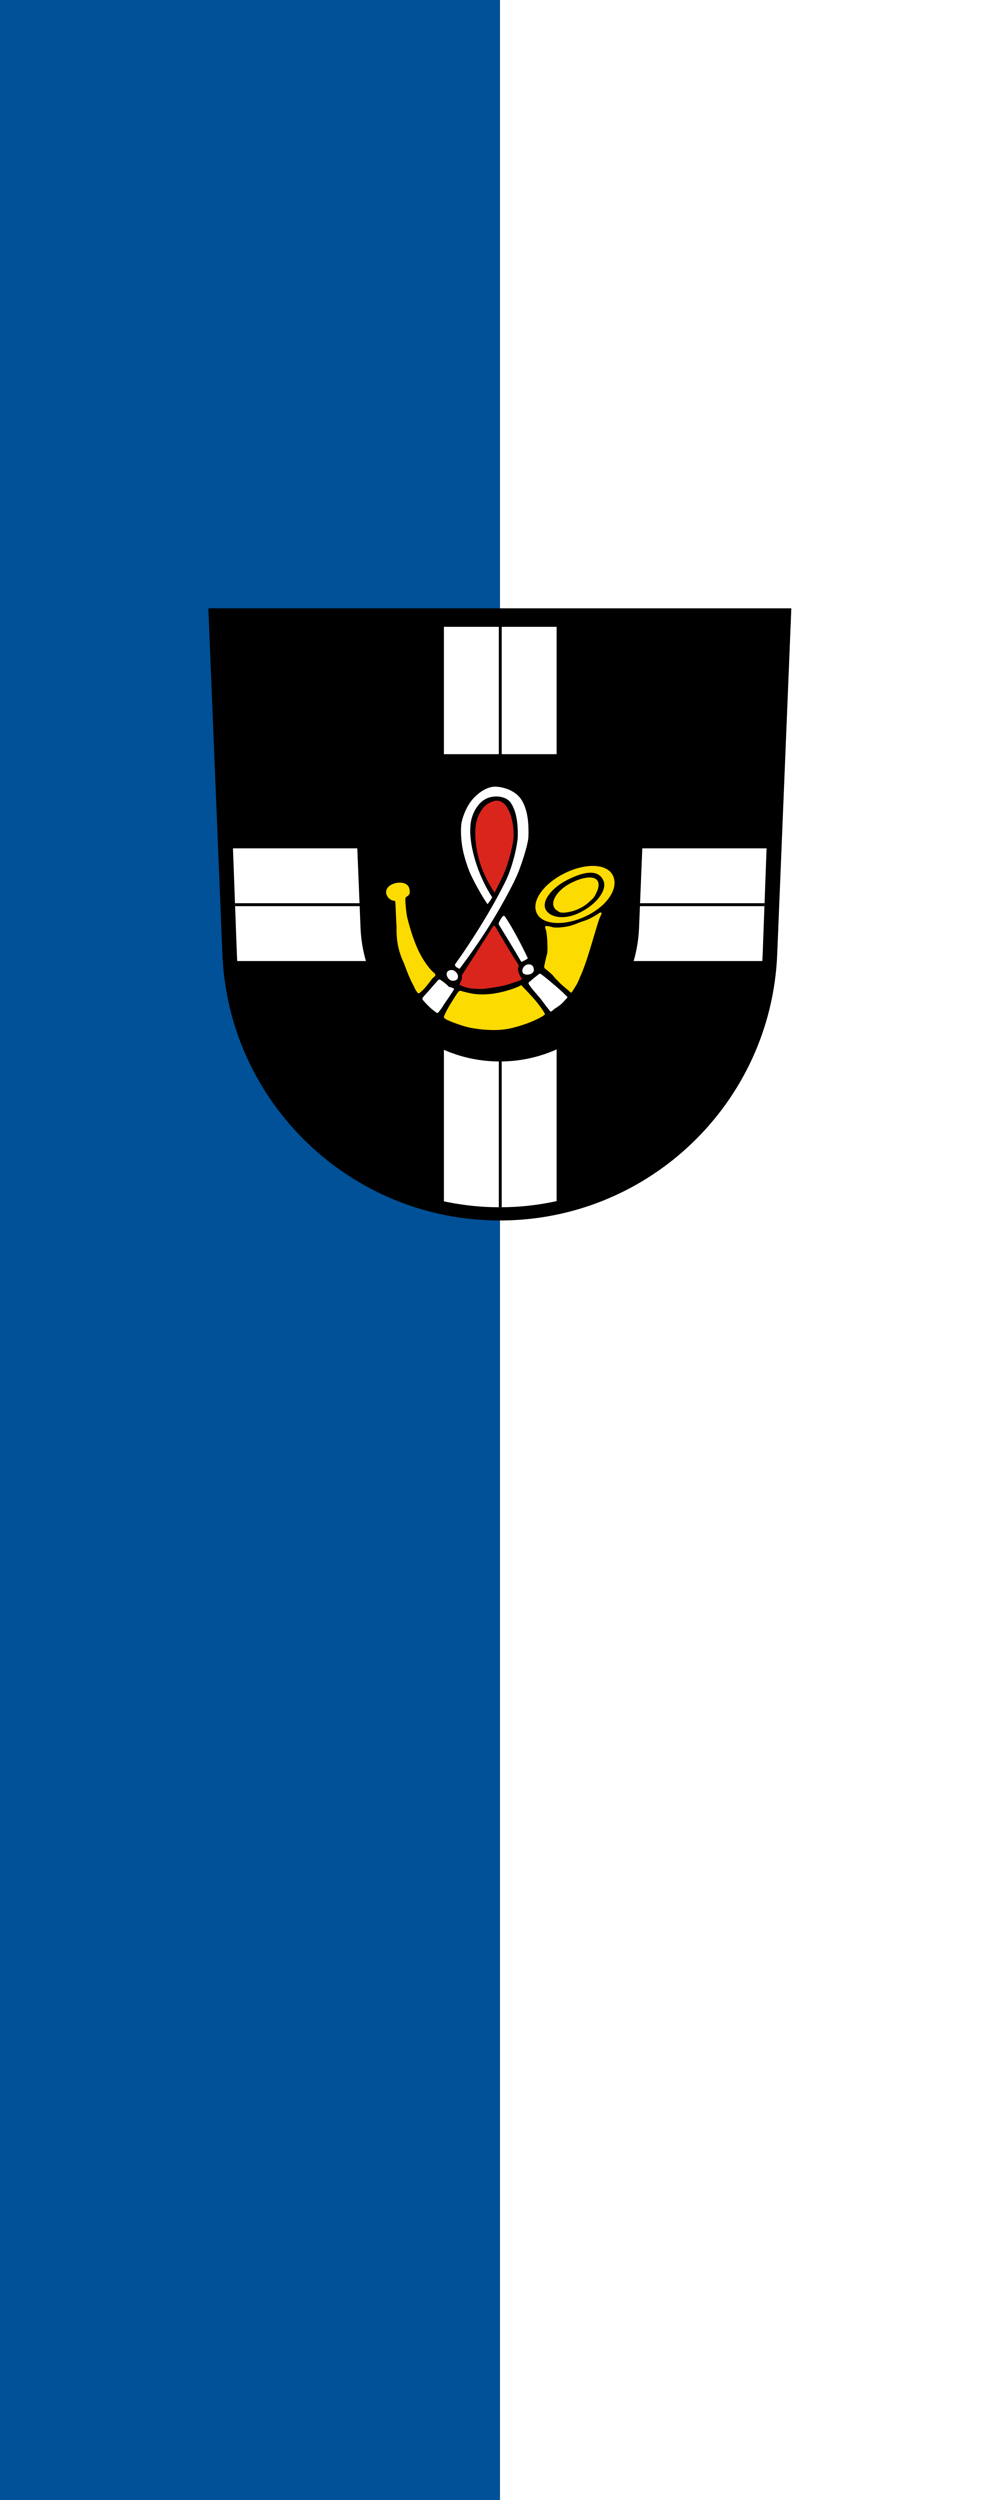
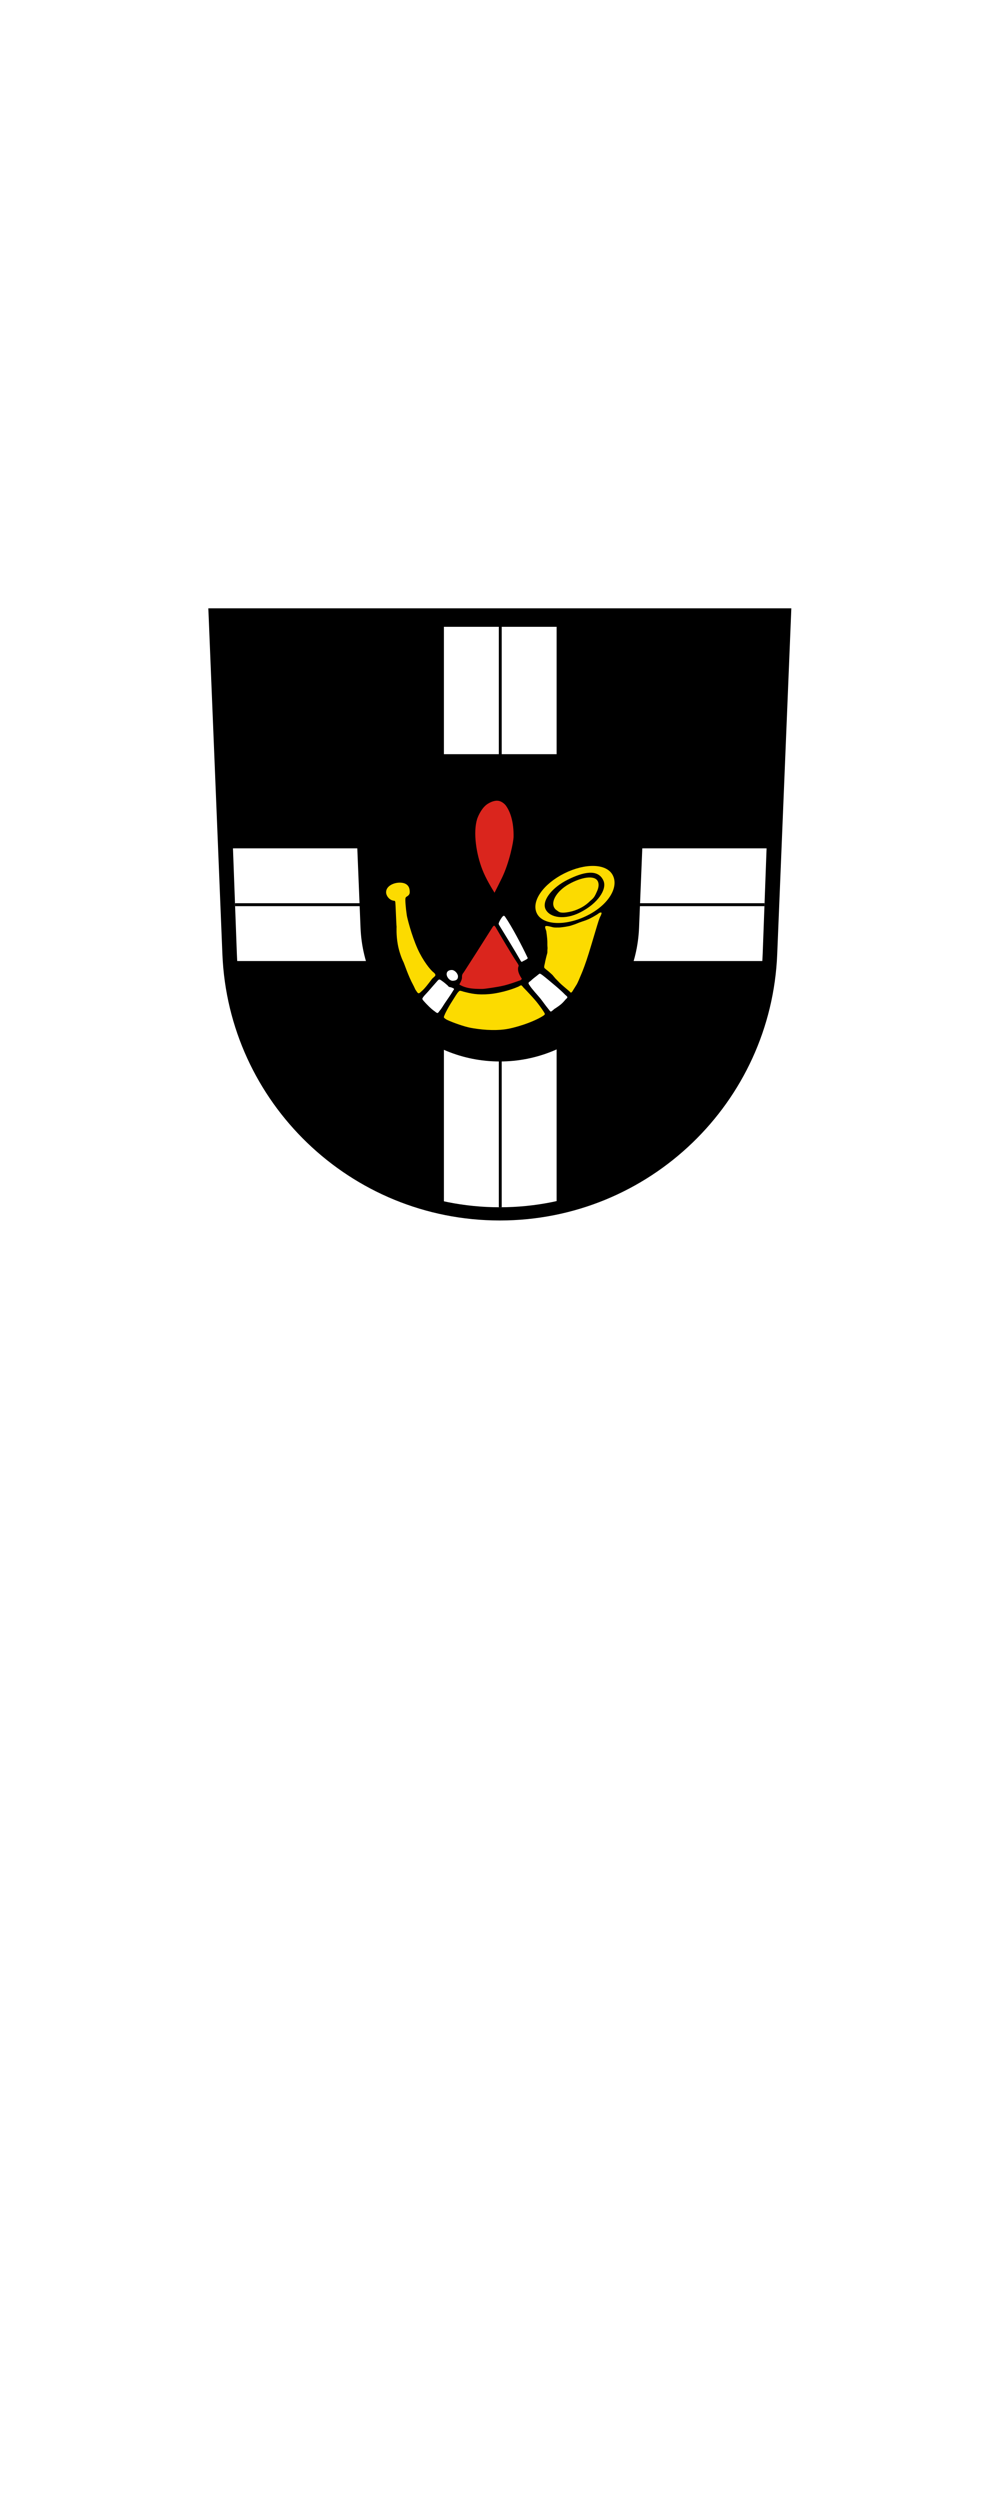
<svg xmlns="http://www.w3.org/2000/svg" xmlns:xlink="http://www.w3.org/1999/xlink" viewBox="0 0 600 1500" version="1.1" id="svg2912" width="600" height="1500">
  <defs id="defs2857">
    <clipPath id="e">
      <use xlink:href="#a" id="use2854" />
    </clipPath>
  </defs>
  <g id="g1562" transform="translate(1206.42,719.275)">
-     <path id="rect519" style="fill:#005198;fill-opacity:1;stroke:none;stroke-width:0;stroke-linecap:square;stroke-miterlimit:10;stop-color:#000000" d="m -1206.42,-719.275 h 600 v 1500 h -600 z" />
    <path id="rect519-7" style="fill:#ffffff;fill-opacity:1;stroke:none;stroke-width:0;stroke-linecap:square;stroke-miterlimit:10;stop-color:#000000" d="m -906.42,-719.275 h 300 v 1500 h -300 z" />
  </g>
  <g id="g3072" transform="matrix(0.583,0,0,0.583,124.965,365)">
    <path id="c" d="m 14.53,355.9 c 6.113,152.4 131.6,274.1 285.5,274.1 153.9,0 279.4,-121.7 285.5,-274.1 L 600.06,0 h -600 z" />
    <g fill="#005198" id="g2861">
      <path id="a" fill="" d="M 583,19 570.6,355 C 565.7,500.2 446.4,616.4 300,616.4 153.6,616.4 34.3,500.2 29.4,355 L 16.99,19 Z" />
    </g>
    <g clip-path="url(#e)" id="g2870">
      <use xlink:href="#b" stroke="#000000" stroke-width="130" id="use2863" />
      <use xlink:href="#b" stroke="#ffffff" stroke-width="116" id="use2865" />
      <g stroke="#000000" stroke-width="3" id="g2868">
        <path id="b" d="M 300.5,626 V 14 M 20,305 h 561" fill="none" />
      </g>
    </g>
    <path d="M 359.7,105.8" fill="#15df00" id="path2872" />
    <g transform="matrix(0.502,0,0,0.502,149.4,150.1)" id="g2878">
      <use xlink:href="#c" id="use2874" />
      <use xlink:href="#a" fill="#da251d" id="use2876" />
    </g>
    <path d="m 417.5,299.6 c -0.2,0.6 -4,6.4 -6.8,13.7 -4.7,12.5 -9.5,29.2 -10,31 -0.6,2.1 -4.4,21.7 -11.6,36.5 -8.3,17 -20.2,29.5 -22.9,31.7 -7.8,6.5 -17.3,11.7 -18.3,12.3 -5.3,3.4 -29,13.6 -51.8,14.2 -24.3,0.6 -48.4,-8.9 -51.8,-10.6 -0.5,-0.3 -8.7,-4 -14.6,-8.9 -5.8,-4.8 -10.6,-10.6 -11.8,-12 -2.3,-2.7 -3.2,-4 -3.3,-5.2 0,-0.1 -3.7,-3.8 -6.7,-9.2 -4.9,-8.9 -10.4,-21.6 -11.4,-24.6 -0.3,-0.8 -4.9,-15.9 -6.1,-23.1 -1.5,-8.6 -1.9,-37.7 -2,-39.7 -5.4,-2.1 -10,-7.6 -10,-13.4 0,-9.7 8.8,-14.8 18.5,-14.8 9.4,0 15.7,5.6 15.6,12.7 v 1.2 c 0.1,2.4 0.2,6.1 -4.1,9.2 0.1,2.5 -0.7,8.5 0.2,15 0.3,2.1 4.1,19.5 12,32.7 6.8,11.2 11.1,18.5 13.1,20 1.1,0.7 3.5,3 4.3,4.2 0.7,1 2,2.4 2.4,1.6 1.5,-3.1 4.2,-5.7 8.3,-6.5 0,0 30.7,-48.6 35.8,-57.4 0,0 -4.9,-8.2 -8.5,-14.3 -3.9,-6.7 -13.6,-27.8 -13.6,-27.8 -1.8,-5.4 -4.5,-12.2 -6,-20.4 -1.6,-9.2 -1.9,-19.3 -1,-26.3 0.5,-3.6 4.7,-18.2 14.7,-28.9 3.4,-3.6 13.3,-13.7 26.2,-13.4 8.5,0.3 20.4,1.8 29.3,15.1 8.8,13.2 8.5,40.7 8.5,40.7 -0.1,10.4 -10,35.1 -12.9,41.7 -3.7,8.5 -8.5,18.3 -15.8,31.1 2.1,4.4 10.7,19.1 11,19.6 6.9,12.2 10,19.6 16,30.1 0.2,0.5 3.9,4.2 6.2,6.1 0.9,0.5 1.1,0.6 1.7,0.4 0.6,-0.2 0.5,-0.5 0.7,-1.2 0.7,-4.8 2.2,-16.6 2.2,-17.3 0.1,-0.7 0.2,-7.8 -1.8,-14.2 -0.8,-2.6 -1.5,-4.9 -2.7,-7.1 -1.7,-3 -3.9,-5.7 -4.5,-6.7 -8.5,-14.8 5.1,-36.8 29.9,-49.2 10.2,-5.1 22.8,-7.8 32.6,-7.8 12.9,0 17.7,2.7 22.9,10.7 5.1,7.9 3.4,18.3 -2.1,28.5 z" id="path2880" />
    <g fill="#ffffff" id="g2890">
-       <path d="m 280.6,293.8 c 3.5,6 6.8,10.7 6.8,10.7 0,0 2.1,-2.7 2.7,-3.6 0.6,-0.9 2.1,-3.5 2.1,-3.5 0,0 -7.5,-10.9 -13.4,-26.2 -6.5,-16.4 -12.3,-40.4 -7.4,-56.1 2.8,-9.1 9.5,-19.4 20.6,-21.1 8.3,-1.3 15.6,1.1 18.9,5.6 5.6,7.8 8,19.5 7.6,36 -0.1,4.8 -4,27.7 -12.6,45.4 -8.6,17.6 -20.3,37.5 -30.3,53.2 -12.1,19.2 -21.8,32.4 -21.8,32.4 0,0 0.3,1.7 1.4,2.6 1.2,0.9 3.4,1.8 3.4,1.8 0,0 14.6,-19 29.2,-42 12.5,-19.8 24.7,-42.3 30,-54.3 3.5,-8 11.6,-31.5 11.7,-40.2 0.1,-6.5 0.8,-23.6 -6.4,-36.2 -7.6,-13.3 -24.8,-15.2 -29.6,-14.7 -8.9,0.9 -16.7,7.7 -20.2,11.5 -8.7,9.1 -12.3,22.8 -12.8,26.4 -0.8,6 -0.5,15.9 1.1,25 1.5,8.3 4.1,15.9 5.9,21.1 1.9,5.8 8.1,17.6 13.1,26.2 z" id="path2882" />
      <path d="m 304.3,316.4 c 0.3,0 0.9,0.6 1.1,0.9 7,10 17.8,30.7 22.9,41.6 0.1,0.3 0.5,0.8 0.5,1.1 -0.1,0.2 -0.4,0.5 -0.5,0.7 -1,0.8 -3.5,2 -4.7,2.6 -0.2,0.2 -0.6,0.5 -0.9,0.5 -0.3,0 -0.9,-0.4 -1,-0.7 -6.3,-11 -17,-28.4 -22.4,-37.2 -0.2,-0.3 -0.4,-0.9 -0.5,-1.2 0,-0.4 0.3,-1 0.4,-1.4 0.6,-1.7 2.6,-5.1 4,-6.4 0.2,-0.2 0.8,-0.6 1.1,-0.5 z" id="path2884" />
-       <path d="m 335.1,371.9 c 0.2,2.8 -3,5.1 -6.6,5.1 -3.6,0 -5.3,-1.3 -5.3,-4.1 0,-2.8 2.8,-6.5 6.4,-6.5 3.6,0 5.2,1.9 5.5,5.5 z" id="path2886" />
      <path d="m 257,378.8 c 0,2.8 -1.5,4.5 -5.6,4.5 -3.1,0 -6.1,-3.9 -6.1,-6.8 0,-2.8 2.2,-4.3 5.3,-4.3 3.1,0 6.4,3.8 6.4,6.6 z" id="path2888" />
    </g>
    <path fill="#fcdb00" d="m 207.2,289.9 c 0.4,3.2 0.2,4.7 -2.5,6.5 -0.8,0.5 -1.2,0.5 -1.7,1.7 -0.5,1.3 0.1,9.5 1.3,17.7 0.3,2.3 4.6,20 11.2,34.8 5.5,12.1 13.1,21.7 16.4,24.1 0.5,0.4 2.2,1.9 1.8,3.1 -0.4,1.2 -2.3,2.2 -3.6,3.8 -3.2,4.3 -7.5,10 -10.7,12.6 -0.8,0.7 -2.3,2.4 -3.3,1.9 -0.9,-0.4 -1.9,-2.2 -2.8,-3.5 -0.8,-1.4 -1.5,-3.3 -2.5,-5.1 -4.8,-8.7 -9.3,-22.3 -9.8,-23.2 -2.2,-4.2 -4.9,-12.1 -6,-18.6 -1.7,-9.6 -1.2,-17.6 -1.2,-18 -0.3,-1.8 -1.1,-24.8 -1.3,-25.4 -0.3,-1 -0.3,-1.3 -1.7,-1.4 -4.3,-0.5 -7.8,-5 -7.8,-8.7 0,-6.4 7.7,-9.9 14,-9.9 6.4,0 9.7,3 10.2,7.6 z" id="path2892" />
    <path fill="#ffffff" d="m 226.5,394.1 c 3,-3.4 6.2,-7.2 8.3,-9.5 0.7,-0.7 1.9,-2.5 2.9,-2.6 1,-0.2 2.7,1.5 3.6,2 1.3,0.9 3.8,3 5,4.1 0.4,0.5 1,1.3 1.6,1.5 0.4,0.2 1.3,0.4 1.8,0.4 0.5,0.1 1.5,0.6 2,0.8 0.3,0.2 1.1,0.5 1.2,0.8 0.2,0.5 -0.6,1.4 -0.9,1.9 -1.9,3.3 -5.5,8.4 -8.7,13.1 -1.9,2.9 -3.5,5.7 -5.1,7.5 -0.5,0.6 -1.5,2.3 -2.3,2.4 -0.8,0.1 -2.5,-1.5 -3.1,-1.9 -3.3,-2.2 -8.4,-7.4 -11,-10.4 -0.4,-0.4 -1.4,-1.7 -1.5,-2.2 0,-0.6 0.8,-1.8 1.1,-2.2 1.2,-1.6 3.2,-3.5 5.1,-5.7 z" id="path2894" />
-     <path fill="#fcdb00" d="m 256.2,396.2 c 0.5,-0.7 1.8,-2.3 2.6,-2.6 0.8,-0.2 3.1,0.7 3.9,0.9 7.4,1.9 14.4,3.6 26.6,2.5 7.7,-0.6 20.3,-3.5 29.9,-7.7 0.7,-0.3 2.1,-1.4 2.9,-1.3 0.8,0.2 1.7,1.7 2.2,2.2 3.4,3.4 9.9,10.4 13,14.1 2,2.4 5.8,7.5 7.5,10.2 0.4,0.8 1.8,2.4 1.5,3.3 -0.1,0.6 -1.5,1.5 -2,1.8 -10.1,6.4 -29.4,12.6 -39.9,13.8 -4.3,0.6 -11.1,0.8 -17.7,0.4 -6.4,-0.4 -12.6,-1.3 -16.8,-2.1 -6.4,-1.2 -18.3,-5.4 -24.2,-8.2 -0.8,-0.4 -2.9,-1.7 -3.2,-2.5 -0.2,-0.6 0.4,-1.7 0.6,-2.3 1.2,-3.1 4.5,-8.9 6.2,-11.7 1.8,-2.7 5,-8.1 6.9,-10.8 z" id="path2896" />
+     <path fill="#fcdb00" d="m 256.2,396.2 c 0.5,-0.7 1.8,-2.3 2.6,-2.6 0.8,-0.2 3.1,0.7 3.9,0.9 7.4,1.9 14.4,3.6 26.6,2.5 7.7,-0.6 20.3,-3.5 29.9,-7.7 0.7,-0.3 2.1,-1.4 2.9,-1.3 0.8,0.2 1.7,1.7 2.2,2.2 3.4,3.4 9.9,10.4 13,14.1 2,2.4 5.8,7.5 7.5,10.2 0.4,0.8 1.8,2.4 1.5,3.3 -0.1,0.6 -1.5,1.5 -2,1.8 -10.1,6.4 -29.4,12.6 -39.9,13.8 -4.3,0.6 -11.1,0.8 -17.7,0.4 -6.4,-0.4 -12.6,-1.3 -16.8,-2.1 -6.4,-1.2 -18.3,-5.4 -24.2,-8.2 -0.8,-0.4 -2.9,-1.7 -3.2,-2.5 -0.2,-0.6 0.4,-1.7 0.6,-2.3 1.2,-3.1 4.5,-8.9 6.2,-11.7 1.8,-2.7 5,-8.1 6.9,-10.8 " id="path2896" />
    <path fill="#ffffff" d="m 331.8,383.4 c -0.6,0.5 -2.1,1.4 -2.2,2.1 -0.2,0.7 0.7,2 1.1,2.5 2.2,3.7 8.1,9.9 10.8,13.2 2.3,2.8 5.8,7.9 8.1,10.6 0.4,0.6 2.2,3 2.8,3.2 0.9,0.1 3.1,-2.2 3.8,-2.7 2.1,-1.3 5,-3.3 6.9,-4.9 1.4,-1.2 3.2,-3.1 4.3,-4.5 0.4,-0.4 2.2,-2 2.2,-2.6 0,-0.9 -1.7,-2 -2.3,-2.6 -2.6,-2.8 -8.1,-7.6 -11.1,-10.1 -3.1,-2.6 -9.1,-7.7 -12.3,-10.1 -0.5,-0.3 -2.1,-1.6 -2.7,-1.5 -0.7,0 -1.8,1.2 -2.4,1.6 -0.9,0.7 -2.7,2.2 -3.7,2.9 -0.9,0.7 -2.5,2.1 -3.3,2.9 z" id="path2898" />
    <g fill="#fcdb00" id="g2906">
      <path d="m 346.9,327.3 c 0.6,-0.8 3.1,-0.2 4.1,0 0.9,0.2 3.1,0.8 4,1 1.5,0.3 4.2,0.2 5.8,0.2 1.5,0 4.8,-0.5 6.3,-0.7 1.6,-0.3 4.3,-0.7 5.9,-1.2 1.1,-0.4 3.4,-1.1 4.5,-1.5 1.1,-0.5 3.4,-1.3 4.5,-1.8 1.6,-0.6 4.8,-1.6 6.4,-2.2 1.3,-0.5 4,-1.6 5.2,-2.3 1.1,-0.5 5.6,-3.1 6.2,-3.5 0.8,-0.4 2.3,-1.8 3.2,-2.1 0.4,-0.1 1.4,-0.3 1.6,0 0.3,0.2 0.1,1 0,1.3 -0.2,1.1 -1.4,3 -1.8,4.1 -1.6,4 -3.9,12.4 -5.2,16.5 -1.5,5 -4.5,15.2 -6.1,20.2 -0.5,1.7 -1.7,5.1 -2.2,6.8 -0.8,2.2 -2.3,6.7 -3.2,8.9 -0.7,2.1 -3.3,8.1 -3.3,8.1 0,0 -2.4,6 -3.7,8.1 -0.6,1 -2.2,3.5 -2.8,4.5 -0.3,0.4 -1.1,1.8 -1.4,2.3 -0.3,0.5 -1,1.4 -1.6,1.5 -0.6,0 -1.3,-1.1 -1.7,-1.4 -2.4,-2.1 -7.5,-6.2 -9.8,-8.5 -1.1,-1.1 -3.6,-3.7 -4.7,-4.8 -0.9,-1 -2.2,-2.8 -3.2,-3.8 -1.1,-1 -3.2,-2.9 -4.3,-3.8 -0.7,-0.5 -2.1,-1.6 -2.7,-2.2 -0.3,-0.2 -1,-0.8 -1.1,-1.2 -0.4,-1.1 0.4,-3.4 0.6,-4.6 0.4,-2.3 1.8,-8.1 2.5,-10.4 0.2,-0.9 0,-3.2 0.2,-4.1 0.1,-1 0,-2.3 -0.1,-3.3 -0.1,-1.8 0.1,-3.8 -0.2,-7.3 -0.2,-1.9 -0.6,-5.7 -0.9,-7.6 -0.2,-1.3 -1.8,-4.2 -1,-5.2 z" id="path2900" />
      <path d="m 416.4,274.9 c -6.2,-12.5 -28.4,-12.9 -50,-2.1 -21.6,10.8 -34.4,28.8 -28.2,41.2 6.2,12.5 30.3,13 51.9,2.1 21.6,-10.8 32.5,-28.8 26.3,-41.2 z M 382.6,313 c -15.7,8 -31,5.5 -35.4,-3.2 -4.4,-8.8 6.8,-22.6 22.5,-30.4 15.7,-7.9 31.4,-11.8 37,0.9 3.9,8.9 -5.9,23.6 -24.1,32.7 z" id="path2902" />
      <path d="m 393.2,301 c 0.5,-0.5 2.2,-1.7 3.5,-3.4 1.6,-2.1 2.7,-4.9 3.2,-6 2,-4.1 2.4,-8.1 0.9,-10.9 -3.7,-6.6 -17.5,-3.7 -29.6,3.1 -12.1,6.8 -18.9,17.6 -15.2,24.2 0.6,1.1 1.4,2 2.5,2.7 1.3,0.9 2.4,2 4.2,2.3 3.2,0.6 7.6,-0.2 11.7,-1.2 3.3,-0.9 6.8,-2.3 10.2,-4.2 3.2,-1.8 6.1,-4.1 8.6,-6.6 z" id="path2904" />
    </g>
    <path fill="#da251d" d="m 302.1,277.7 c 8,-16.4 12,-37.8 12.1,-42.2 0.3,-15.4 -3.2,-26 -8,-32.6 -0.8,-1.1 -4.2,-4.7 -8.6,-4.9 -4.5,-0.3 -9.8,2.8 -11.9,4.6 -5.3,4.5 -8.3,12.1 -9,14.2 -4.3,13.9 -0.9,36.1 5.4,52.2 3.7,9.5 9.9,19.5 12.5,23.7 2.1,-4 5.5,-11 7.5,-15 z" id="path2908" />
    <path fill="#da251d" d="m 319,373.3 c -0.4,-1.7 -0.3,-3.8 0.5,-5.4 -0.2,-1 -0.9,-2 -1.3,-2.7 -6.1,-9.1 -16.9,-27.5 -22.5,-37.1 -0.3,-0.5 -1,-1.5 -1.5,-1.5 -0.5,0 -1.4,1.1 -1.7,1.6 -3.5,5.5 -10.5,16.5 -16.6,26.2 -6.9,10.7 -12.8,20 -12.9,20.1 l -0.9,1.2 c -1.1,1.6 -1,3 -1,4.1 0,3.5 -3,7 -2.6,7.4 0.5,0.4 4,2.4 8.7,3.4 5,1.1 11.1,1.1 15,1.1 2.1,0 15.5,-1.9 21.7,-3.4 7,-1.7 13.8,-4.3 17.5,-5.6 0.4,-0.2 1.6,-1.2 1.1,-1.8 -1,-1.4 -3,-4.9 -3.5,-7.6 z" id="path2910" />
  </g>
</svg>